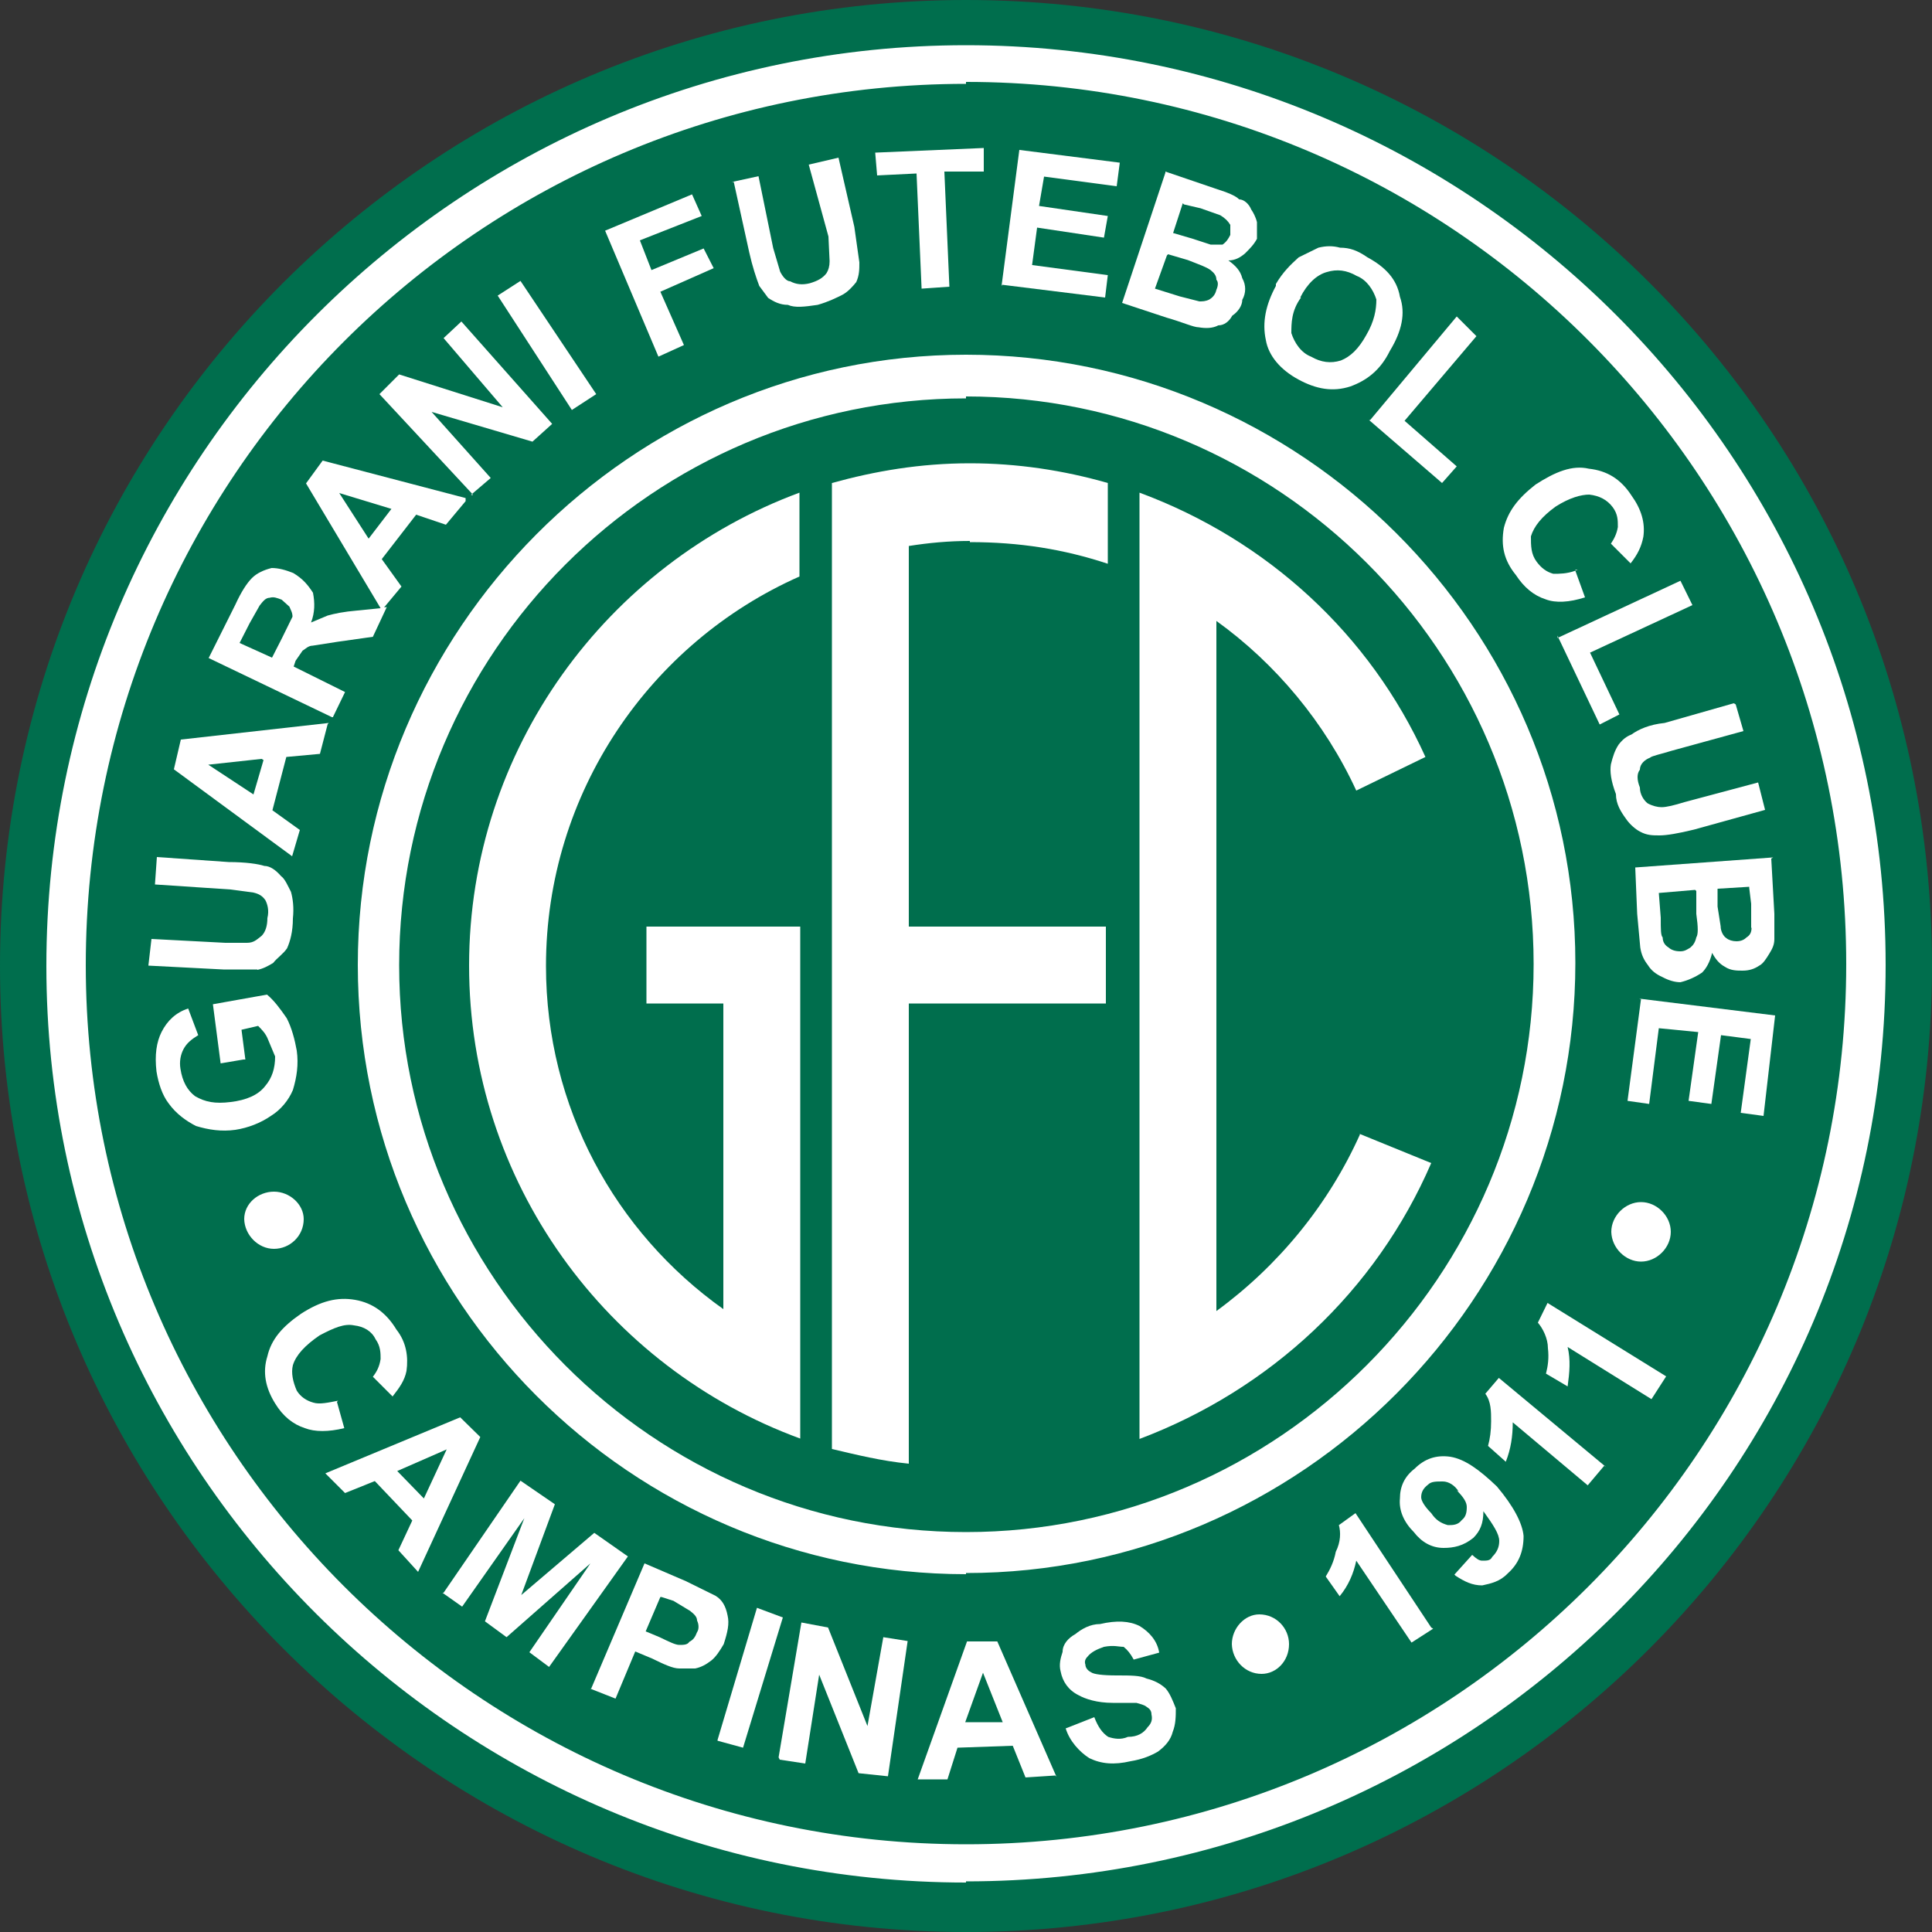
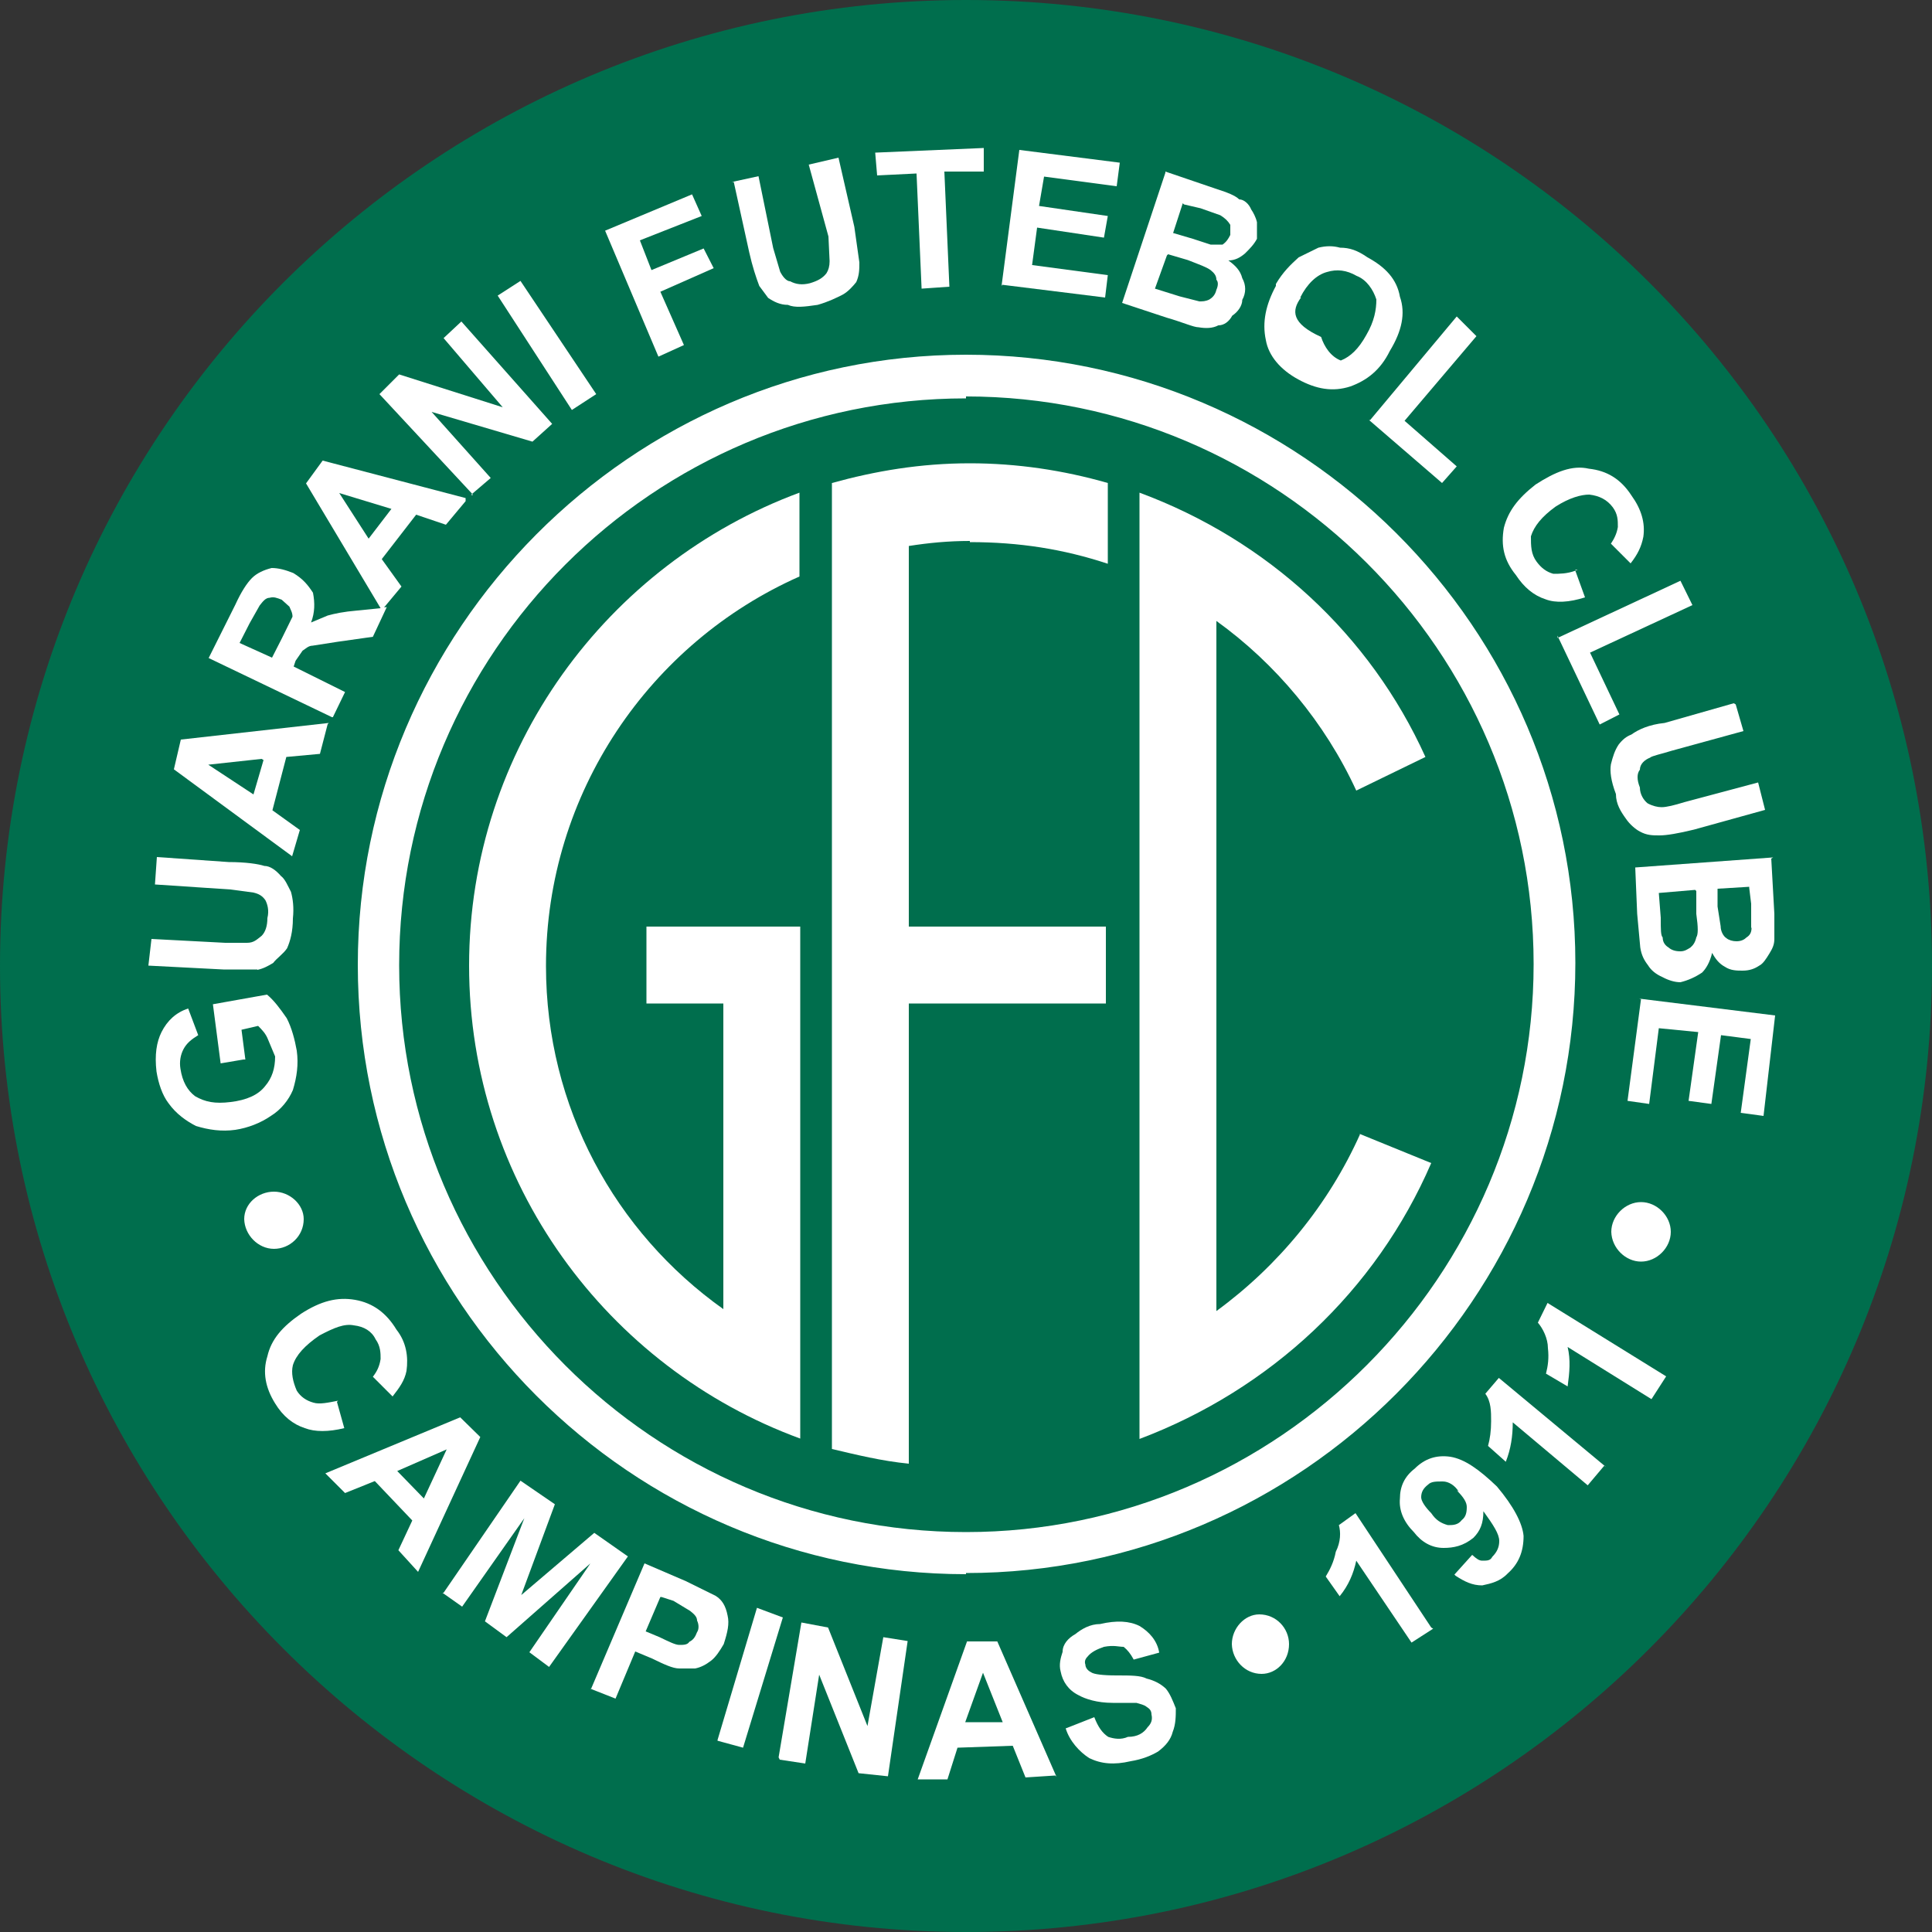
<svg xmlns="http://www.w3.org/2000/svg" version="1.1" id="Layer_1" x="0px" y="0px" width="500px" height="500px" viewBox="-347.5 574.5 500 500" xml:space="preserve">
  <rect x="-347.5" y="574.5" width="500" height="500" fill="#333333" stroke="none" />
  <path id="Shape_2_" fill="#006E4D" d="M-97.5,1074.5c138.3,0,250-112.2,250-250c0-138.3-111.7-250-250-250 c-137.8,0-250,111.7-250,250C-347.5,962.3-235.3,1074.5-97.5,1074.5z" />
-   <path id="Shape_3_" fill="#FFFFFF" d="M-97.5,596.2c-125.8,0-227.8,102-227.8,228.1c0,125,102,227.5,227.8,227.5 s227.8-102,227.8-227.8c0-126-102-228.3-227.8-228.3V596.2z M-97.5,1061.7c-131.1,0-238-106.4-238-237.2 c0-131.6,107.1-238.3,238-238.3c131.1,0,238,106.6,238,238s-107.1,237.2-238,237.2V1061.7z" />
  <path id="Shape_6_" fill="#FFFFFF" d="M-97.5,677.6c-80.9,0-146.7,65.8-146.7,146.7c0,80.6,65.8,146.7,146.7,146.7 S49.4,904.6,49.4,824c0-81.1-66.3-146.9-146.9-146.9V677.6z M-97.5,981.9c-86.7,0-157.4-70.7-157.4-157.7 c0-86.5,70.7-157.9,157.4-157.9S60.2,737,60.2,823.7c0,86.7-70.9,157.9-157.7,157.9V981.9z M-21,1007.7c3.8,0,7.1-3.3,7.1-7.7 c0-4.1-3.3-7.7-7.7-7.7c-3.8,0-7.1,3.6-7.1,7.7C-28.6,1004.1-25.3,1007.7-21,1007.7z M77.2,901c4.1,0,7.7-3.6,7.7-7.7 c0-4.1-3.6-7.7-7.7-7.7c-4.1,0-7.7,3.6-7.7,7.7C69.6,897.5,73.2,901,77.2,901z M-276.6,897.7c4.1,0,7.7-3.3,7.7-7.7 c0-3.8-3.6-7.1-7.7-7.1c-4.1,0-7.7,3.1-7.7,7.1C-284.2,894.1-280.7,897.7-276.6,897.7z" />
  <g>
    <path fill="#FFFFFF" d="M-280.9,825.5c1.5-0.3,2.8-1,4.1-1.8c1-1.3,2.6-2.3,3.6-3.8c0.8-1.8,1.5-4.3,1.5-7.7c0.3-2.8,0-5.1-0.5-6.9 c-0.8-1.5-1.5-3.3-2.6-4.1c-1.3-1.5-2.8-2.6-4.3-2.6c-1.5-0.5-4.8-1-9.2-1l-18.6-1.3l-0.5,7.1l19.6,1.3l5.9,0.8 c1.3,0.3,2.3,0.8,3.1,2c0.5,1,1,2.6,0.5,4.6c0,2-0.5,3.6-1.5,4.6c-1.3,1-2,1.8-3.8,1.8h-5.6l-19.1-1l-0.8,6.9l19.4,1H-280.9z" />
    <path fill="#FFFFFF" d="M-271.7,856.6c1-3.3,1.5-6.6,1-10.2c-0.5-2.8-1.3-5.9-2.6-8.4c-1.8-2.6-3.3-4.6-5.1-6.1l-14,2.5l2,15.3 l5.9-1h0.5l-1-7.7l4.3-1c1,1,2,2,2.6,3.6l1.8,4.3c0,3.1-0.8,5.6-2.6,7.7c-1.8,2.3-4.8,3.6-8.9,4.1c-4.1,0.5-6.6,0-9.2-1.5 c-2-1.5-3.3-3.8-3.8-7.1c-0.3-1.8,0-3.6,0.8-5.1c0.8-1.5,2-2.5,3.8-3.6l-2.6-6.9c-3.1,1-5.4,3.1-6.9,6.1c-1.3,2.6-1.8,5.9-1.3,10.2 c0.5,3.1,1.5,6.1,3.1,8.2c2,2.8,4.6,4.6,7.1,5.9c3.3,1,6.6,1.5,10.2,1c3.3-0.5,6.6-1.8,9.2-3.6 C-274.8,861.7-272.8,859.2-271.7,856.6z" />
    <path fill="#FFFFFF" d="M-269.9,789.3l-7.1-5.1l3.6-13.8l8.7-0.8l2-7.7l0.3-0.3l-38.3,4.3l-1.8,7.7l30.6,22.5L-269.9,789.3z M-281.9,780.1l-11.7-7.7l13.8-1.5l0.5,0.3L-281.9,780.1z" />
    <path fill="#FFFFFF" d="M-261.3,760l3.1-6.4l-13.3-6.6l0.5-1.5l1.8-2.6c0.8-0.5,1.5-1.3,2.6-1.3l6.4-1l9.2-1.3l3.6-7.7l-0.7,0.1 l4.5-5.4l-5.1-7.1l8.9-11.5l7.7,2.6l5.1-6.1v-0.8l-37-9.7l-4.3,5.9l19.3,32.3l-6,0.6c-3.6,0.3-5.9,0.8-7.7,1.3l-4.3,1.8 c1-2.6,1-5.1,0.5-7.7c-1.3-2-2.6-3.6-5.1-5.1c-2-0.8-3.8-1.3-5.6-1.3c-2,0.5-3.8,1.3-5.1,2.6c-1.3,1.3-2.8,3.6-4.3,6.9l-6.9,13.8 l31.9,15.3H-261.3z M-259.7,702.1l13.5,4.1l-5.9,7.7L-259.7,702.1z M-274.5,739.6l-2.6,5.1l-8.4-3.8l2.6-5.1l2.6-4.6 c0.8-1,1.5-2,2.6-2c1-0.3,1.8,0,3.1,0.5l2,1.8c0.3,0.8,0.8,1.5,0.8,2.6L-274.5,739.6z" />
    <path fill="#FFFFFF" d="M-153.6,639.8c0.8,3.6,1.8,6.6,2.6,8.7l2.3,3.1c1.5,1,3.1,1.8,5.1,1.8c1.8,0.8,4.3,0.5,7.7,0 c2.8-0.8,4.8-1.8,6.4-2.6c1.5-0.8,2.8-2.3,3.6-3.3c0.8-1.8,0.8-3.3,0.8-5.1l-1.3-9.2l-4.1-17.9l-7.7,1.8l5.1,18.6l0.3,6.4 c0,1.3-0.3,2.3-0.8,3.1c-1,1.3-2.3,2-4.3,2.6c-2,0.5-3.6,0.3-5.1-0.5c-1,0-2-1.3-2.6-2.5l-1.8-6.1l-3.8-18.6l-6.9,1.5h0.5 L-153.6,639.8z" />
    <polygon fill="#FFFFFF" points="-170.5,663.8 -176.6,650 -162.8,643.9 -165.4,638.8 -178.9,644.4 -181.9,636.7 -165.9,630.4 -168.4,624.8 -190.9,634.2 -177.1,666.8 " />
    <path fill="#FFFFFF" d="M-206.2,824.5c0-44.9,27-83.7,65.6-100.8v-21.7c-49.7,18.4-85.5,66.3-85.5,122.4s35.7,104.1,85.7,122.4 V814.3h-39.8v19.9h19.9v79.1C-188.3,893.4-206.2,861-206.2,824.5z" />
    <path fill="#FFFFFF" d="M-37.3,659.2c1.8,0.3,3.6,0.3,5.1-0.5c1.5,0,2.8-1,3.6-2.5c1.5-1,2.6-2.6,2.6-4.1c1-1.8,1-3.8,0-5.6 c-0.5-2-1.8-3.3-3.6-4.6c1.8,0,3.1-0.8,4.3-1.8c1.3-1.3,2.3-2.3,3.1-3.8v-4.3c-0.3-1.3-1-2.6-1.5-3.3c-0.5-1.3-1.8-2.6-3.1-2.6 c-1-1-3.1-1.8-5.6-2.6l-13.5-4.6v0.3l-11.2,33.7l11.5,3.8C-41.4,657.9-38.6,659.2-37.3,659.2z M-41.4,627.1l0.3,0.3l4.3,1l5.1,1.8 c1.3,0.8,2,1.5,2.6,2.5v2.6c-0.5,1-1,1.8-2,2.5h-3.1l-4.6-1.5l-5.1-1.5L-41.4,627.1z M-45.5,640.6l0.3-0.3l5.1,1.5 c3.3,1.3,4.8,1.8,5.9,2.6c1,0.8,1.5,1.5,1.5,2.5c0.5,0.5,0.5,1.5,0,2.6c-0.3,1.3-1,2-1.8,2.5c-1,0.5-1.8,0.5-2.6,0.5l-5.1-1.3 l-6.4-2L-45.5,640.6z" />
    <path fill="#FFFFFF" d="M60.2,721.9l0.1,0.2c0.2-0.1,0.4-0.2,0.7-0.2H60.2z" />
    <polygon fill="#FFFFFF" points="-110.3,619.4 -109,649 -109,649.2 -101.8,648.7 -103.1,618.9 -92.9,618.9 -92.9,612.8 -121,614 -120.5,619.9 " />
    <polygon fill="#FFFFFF" points="55.6,739.6 55.8,739.5 55.6,739 " />
    <path fill="#FFFFFF" d="M75.7,799l0.5,12l0.8,8.7c0.3,2,1,3.3,2,4.6c0.8,1.3,2,2.3,3.8,3.1c1.5,0.8,3.1,1.3,4.6,1.3 c2-0.5,3.8-1.3,5.6-2.5c1-1,2-2.6,2.6-5.1c0.8,1.5,1.8,2.8,3.3,3.6c1.5,1,3.1,1,4.6,1c1.8,0,3.1-0.5,4.3-1.3c1-0.5,1.8-1.8,2.6-3.1 c0.8-1.3,1.3-2.3,1.3-3.8V811l-0.8-14.3l0.5-0.3L75.7,799z M91.5,817.1c-0.3,1.3-0.8,2-1.5,2.6c-0.8,0.5-1.5,1-2.6,1 c-1.3,0-2.3-0.3-3.1-1c-0.8-0.5-1.5-1.3-1.5-2.6c-0.5-0.5-0.5-2-0.5-5.1l-0.5-6.4l9.4-0.8l0.3,0.3v5.9 C92,814.6,92,816.3,91.5,817.1z M105.8,814.6c0,1.3-0.5,2-1.3,2.5c-0.5,0.5-1.3,1-2.6,1c-1,0-2-0.3-2.6-0.8 c-0.8-0.5-1.5-1.8-1.5-3.1l-0.8-5.1v-4.6l8.2-0.5v0.3l0.5,4.1V814.6z" />
    <path fill="#FFFFFF" d="M74.7,764.6c-1.3,0.5-2.3,1.3-3.3,2.6c-1,1.5-1.5,3.1-2,5.1c-0.3,1.8,0,4.3,1.3,7.7c0,2.6,1.3,4.6,2.6,6.4 c1,1.5,2.6,2.8,3.6,3.3c1.8,1,3.3,1,5.1,1s4.8-0.5,8.9-1.5l18.4-5.1l-1.8-7.1l-19.1,5.1c-2.6,0.8-4.6,1.3-5.9,1.3 c-1,0-2.3-0.3-3.6-1c-1-0.8-2-2.3-2-4.1c-0.8-2-0.8-3.6,0-4.6c0-1.5,1.3-2.6,2.6-3.1c0.5-0.5,3.1-1,5.6-1.8l18.6-5.1l-2-6.9 l-0.5-0.3l-17.9,5.1C79.3,762,76.5,763.3,74.7,764.6z" />
    <polygon fill="#FFFFFF" points="66.5,762 71.6,759.4 64,743.4 90.5,731.1 87.4,724.8 55.8,739.5 " />
    <polygon fill="#FFFFFF" points="-61.5,651.5 -60.8,645.7 -80.4,643.1 -79.1,633.4 -61.8,636 -60.8,630.4 -78.6,627.8 -77.3,620.2 -58.5,622.7 -57.7,616.6 -83.7,613.3 -88.3,648.5 -88.1,648.2 " />
    <polygon fill="#FFFFFF" points="-193.2,676.5 -212.8,647.2 -218.7,651 -199.5,680.6 " />
    <path fill="#FFFFFF" d="M52.5,729.6c2.6,1,6.1,0.8,10.2-0.5l-2.5-6.9c-2.2,0.8-4.1,0.8-5.7,0.8c-1.8-0.5-3.1-1.5-4.3-3.1 c-1.5-2-1.5-4.1-1.5-6.6c0.8-2.6,2.8-5.1,6.4-7.7c3.6-2.3,6.6-3.1,8.7-3.1c2.6,0.3,4.6,1.3,6.1,3.3c1.3,1.8,1.3,3.3,1.3,5.1 c-0.3,1.8-1,3.1-1.8,4.3l5.1,5.1c1.8-2.3,2.8-4.3,3.3-6.9c0.5-3.6-0.5-7.1-3.1-10.7c-2.8-4.3-6.4-6.4-11-6.9 c-4.3-1-8.7,0.8-13.8,4.1c-4.6,3.6-7.1,6.9-8.2,11.2c-0.8,4.6,0,8.4,3.1,12.2C46.9,726.5,49.4,728.6,52.5,729.6z" />
-     <path fill="#FFFFFF" d="M-11.5,672.7c4.6,2.5,8.9,3.3,13.5,1.8c4.1-1.5,7.7-4.1,10.2-9.2c3.1-5.1,4.1-9.7,2.6-14 c-0.8-4.6-3.8-7.7-8.4-10.2c-2.6-1.8-4.6-2.5-7.1-2.5c-1.8-0.5-3.6-0.5-5.6,0l-5.1,2.5c-2,1.8-4.1,3.8-5.9,6.9v0.5 c-2.6,4.8-3.6,9.4-2.6,14C-19.2,666.6-16.1,670.2-11.5,672.7z M-10.8,651.5H-11c1.8-3.6,4.3-5.9,6.9-6.6c2.6-0.8,5.1-0.5,7.7,1 c2.6,1,4.3,3.6,5.1,6.1c0,2.6-0.5,5.6-2.6,9.2c-2,3.6-4.1,5.6-6.6,6.6c-2.6,0.8-5.1,0.5-7.7-1c-2.6-1-4.3-3.6-5.1-6.1 C-13.3,658.2-13.3,654.9-10.8,651.5z" />
+     <path fill="#FFFFFF" d="M-11.5,672.7c4.6,2.5,8.9,3.3,13.5,1.8c4.1-1.5,7.7-4.1,10.2-9.2c3.1-5.1,4.1-9.7,2.6-14 c-0.8-4.6-3.8-7.7-8.4-10.2c-2.6-1.8-4.6-2.5-7.1-2.5c-1.8-0.5-3.6-0.5-5.6,0l-5.1,2.5c-2,1.8-4.1,3.8-5.9,6.9v0.5 c-2.6,4.8-3.6,9.4-2.6,14C-19.2,666.6-16.1,670.2-11.5,672.7z M-10.8,651.5H-11c1.8-3.6,4.3-5.9,6.9-6.6c2.6-0.8,5.1-0.5,7.7,1 c2.6,1,4.3,3.6,5.1,6.1c0,2.6-0.5,5.6-2.6,9.2c-2,3.6-4.1,5.6-6.6,6.6c-2.6-1-4.3-3.6-5.1-6.1 C-13.3,658.2-13.3,654.9-10.8,651.5z" />
    <polygon fill="#FFFFFF" points="6.8,683.2 25.7,699.5 29.5,695.2 16,683.4 34.6,661.5 29.5,656.4 7.1,683.2 " />
    <path fill="#FFFFFF" d="M-159.2,992.6c-0.5-2.6-1.5-4.1-3.1-5.1l-7.7-3.8l-10.7-4.6l-13.8,32.4h-0.3l6.6,2.6l5.1-12.2l4.3,1.8 c3.1,1.5,5.4,2.6,7.1,2.6h4.1c1.5-0.3,2.8-1,4.1-2c1.3-1,2.3-2.6,3.3-4.3C-159.2,996.9-158.7,994.7-159.2,992.6z M-167.1,996.9 c-0.5,1.3-1,2-2,2.5c-0.5,0.8-1.5,0.8-2.6,0.8c-1,0-2.6-0.8-5.1-2l-3.6-1.5l3.8-8.9h0.3l3.1,1l4.3,2.6c1,0.8,1.8,1.5,1.8,2.5 C-166.6,994.9-166.6,996.2-167.1,996.9z" />
    <path fill="#FFFFFF" d="M4.3,867.9l0.2,0.1c0,0,0-0.1,0-0.1H4.3z" />
    <path fill="#FFFFFF" d="M27.8,951.5c-3.6-0.5-6.6,0.5-9.2,3.1c-2.6,2-3.8,4.6-3.8,7.7c-0.3,3.1,1,6.1,3.6,8.7 c2,2.6,4.6,4.1,7.7,4.1c2.6,0,5.1-0.5,7.7-2.6c1.8-1.8,2.6-3.8,2.6-6.9c2.6,3.6,4.1,5.9,4.1,7.7c0,1.5-0.5,2.8-1.8,4.1 c-0.5,1-1.3,1-2.6,1c-0.8,0-1.5-0.5-2.6-1.5l-4.6,5.1l0.3,0.3c2.3,1.5,4.3,2.5,6.9,2.5c2.3-0.5,4.6-1,6.6-3.1 c2.8-2.5,4.1-5.6,4.1-9.7c-0.3-3.3-2.6-7.7-6.9-12.8C35.4,954.9,31.6,952.1,27.8,951.5z M30.8,967.9c-1,1.3-2.3,1.3-3.6,1.3 c-1.8-0.5-3.1-1.3-4.3-3.1c-1.5-1.5-2.6-3.1-2.6-4.1c0-1.3,0.5-2.3,1.8-3.3c0.8-0.8,2-0.8,3.8-0.8c1.5,0,3.1,1,4.1,2.6l-0.5-0.3 c1.8,1.8,2.6,3.1,2.6,4.3C32.1,966.1,31.8,967.1,30.8,967.9z" />
    <path fill="#FFFFFF" d="M3.3,966.1l-4.3,3.1c0.5,1.8,0.5,4.3-0.8,6.9c-0.5,2.6-1.5,4.6-2.6,6.4l3.6,5.1c2.3-2.8,3.6-5.9,4.3-9.2 l14.3,21.2l5.6-3.6l-0.5-0.3L3.3,966.1z" />
    <path fill="#FFFFFF" d="M4.5,868c-8.2,18.3-21.2,34.1-37.2,45.8V735.2c15.3,11,28.1,26.3,36.2,43.9l17.9-8.7 c-14.3-31.6-40.8-56.1-74-68.4v244.9c33.9-12.8,61.2-38.3,75.5-71.4L4.5,868z" />
    <path fill="#FFFFFF" d="M36.9,935.2c1.5,2,1.5,4.6,1.5,7.1c0,2.5-0.3,4.6-0.8,6.4l4.6,4.1c1.3-3.3,1.8-6.6,1.8-10.2l19.4,16.3 l4.3-5.1l-27.3-22.7L36.9,935.2z" />
    <polygon fill="#FFFFFF" points="67.8,953.8 67.8,953.9 68.1,954.1 " />
    <polygon fill="#FFFFFF" points="77.2,833 73.7,859.4 79.3,860.2 81.8,840.6 92,841.6 89.5,859.4 95.4,860.2 97.9,842.4 105.6,843.4 103,862.5 108.9,863.3 111.9,837.3 " />
    <polygon fill="#FFFFFF" points="76.7,832.9 77.2,833 77.2,832.9 " />
    <path fill="#FFFFFF" d="M50.5,916.8c1.3,1.5,2.6,4.1,2.6,6.6c0.3,2.6,0,4.6-0.5,6.6l5.6,3.3c0.5-3.6,0.8-6.9,0-10.2l21.7,13.5 l3.8-5.9L53,911.7L50.5,916.8z" />
    <path fill="#FFFFFF" d="M-50.8,1008.9c-1.5-0.8-4.1-0.8-7.7-0.8c-3.6,0-5.9-0.3-6.6-0.8c-1-0.5-1.5-1.3-1.5-2c-0.3-0.8,0-1.5,0.5-2 c1-1.3,2.6-2,4.3-2.6c2.6-0.5,3.8,0,5.1,0c1,0.8,1.8,1.8,2.6,3.3l6.6-1.8c-0.5-3.1-2.6-5.4-5.1-6.9c-2.6-1.3-5.9-1.5-10.2-0.5 c-2.6,0-4.8,1.3-6.4,2.6c-1.8,1-3.3,2.6-3.3,4.6c-0.5,1.5-1,3.3-0.5,5.1c0.5,2.6,2,4.8,4.6,6.1c1.8,1,4.8,2,8.9,2h6.1 c1,0.3,2,0.5,2.6,1c0.8,0.5,1.3,1,1.3,2c0.3,1.3,0,2.3-1,3.3c-1,1.5-2.6,2.5-5.1,2.5c-1.8,0.8-3.6,0.5-5.1,0 c-1.5-1-2.6-2.5-3.6-5.1l-6.6,2.6l-0.8,0.3c1,3.3,3.6,6.1,6.1,7.7c3.1,1.5,6.4,1.8,10.7,0.8c3.1-0.5,5.4-1.5,7.1-2.5 c2-1.5,3.3-3.1,3.8-5.1c0.8-2,0.8-4.1,0.8-6.1c-0.8-2-1.5-3.8-2.6-5.1C-47.2,1010.2-48.8,1009.4-50.8,1008.9z" />
    <path fill="#FFFFFF" d="M-260.3,937.3l0.3-0.3c-2.6,0.5-4.8,1-6.4,0.5c-1.8-0.5-3.3-1.5-4.3-3.1c-1-2.3-1.5-4.6-1-6.6 c0.8-2.6,3.1-5.1,6.9-7.7c3.8-2,6.4-3.1,8.9-2.6c2.6,0.3,4.6,1.5,5.6,3.6c1.3,1.8,1.3,3.6,1.3,5.1c-0.3,2-1,3.3-2,4.6l5.1,5.1 c1.8-2.3,3.1-4.1,3.6-6.6c0.5-3.6,0-7.4-2.6-10.7c-2.6-4.3-6.1-6.9-10.7-7.7c-4.6-0.8-8.9,0.3-14,3.6c-4.8,3.3-7.7,6.6-8.7,11 c-1.3,4.1-0.5,8.2,2,12.2c2,3.3,4.6,5.4,7.7,6.4c2.6,1,6.1,1,10.2,0L-260.3,937.3z" />
    <polygon fill="#FFFFFF" points="-193.7,971.2 -212.6,987.3 -203.9,963.8 -212.8,957.7 -232.7,986.7 -233,986.7 -227.9,990.3 -211.8,967.4 -222,994.1 -216.4,998.2 -194.7,979.1 -210.5,1002.1 -205.4,1005.9 -185,977.3 " />
    <path fill="#FFFFFF" d="M-228.4,941.3l-34.9,14.5l5.1,5.1l7.7-3.1l9.7,10.2l-3.6,7.7l5.1,5.6l16.1-34.9L-228.4,941.3z M-237.8,962.3l-6.9-7.1l12.8-5.6L-237.8,962.3z" />
    <polygon fill="#FFFFFF" points="-225.1,702.6 -225.3,702.3 -225.6,702.6 " />
    <polygon fill="#FFFFFF" points="-123,1021.2 -133.2,995.7 -140.1,994.4 -146,1029.3 -145.7,1029.9 -139.1,1030.9 -135.5,1007.9 -125.3,1033.4 -117.7,1034.2 -112.6,999.2 -118.9,998.2 " />
    <polygon fill="#FFFFFF" points="-151.6,990.6 -161.8,1024.8 -161.8,1025 -155.2,1026.8 -144.9,993.1 " />
    <path fill="#FFFFFF" d="M-97.2,999.2L-110,1035h7.7l2.6-8.2l14.3-0.5l3.3,8.2l7.7-0.5l0.3,0.3l-15.3-35H-97.2z M-88.3,1020.2h-9.4 l4.6-12.8l5.1,12.8H-88.3z" />
    <path fill="#FFFFFF" d="M-61.3,814.3h-51v-98.5c5.1-0.8,10.2-1.3,15.8-1.3v0.3c12.8,0,24.2,1.8,35.7,5.6v-20.9 c-11.5-3.3-23.5-5.1-35.7-5.1c-12.8,0-24.5,2-35.7,5.1v250c6.4,1.5,12.8,3.1,19.9,3.8V834.2h51V814.3z" />
    <polygon fill="#FFFFFF" points="-220.5,698.2 -235.8,681.1 -209.7,688.8 -204.6,684.2 -228.1,657.7 -232.7,662 -217.4,679.9 -244.2,671.4 -249.3,676.5 -225.3,702.3 " />
  </g>
</svg>